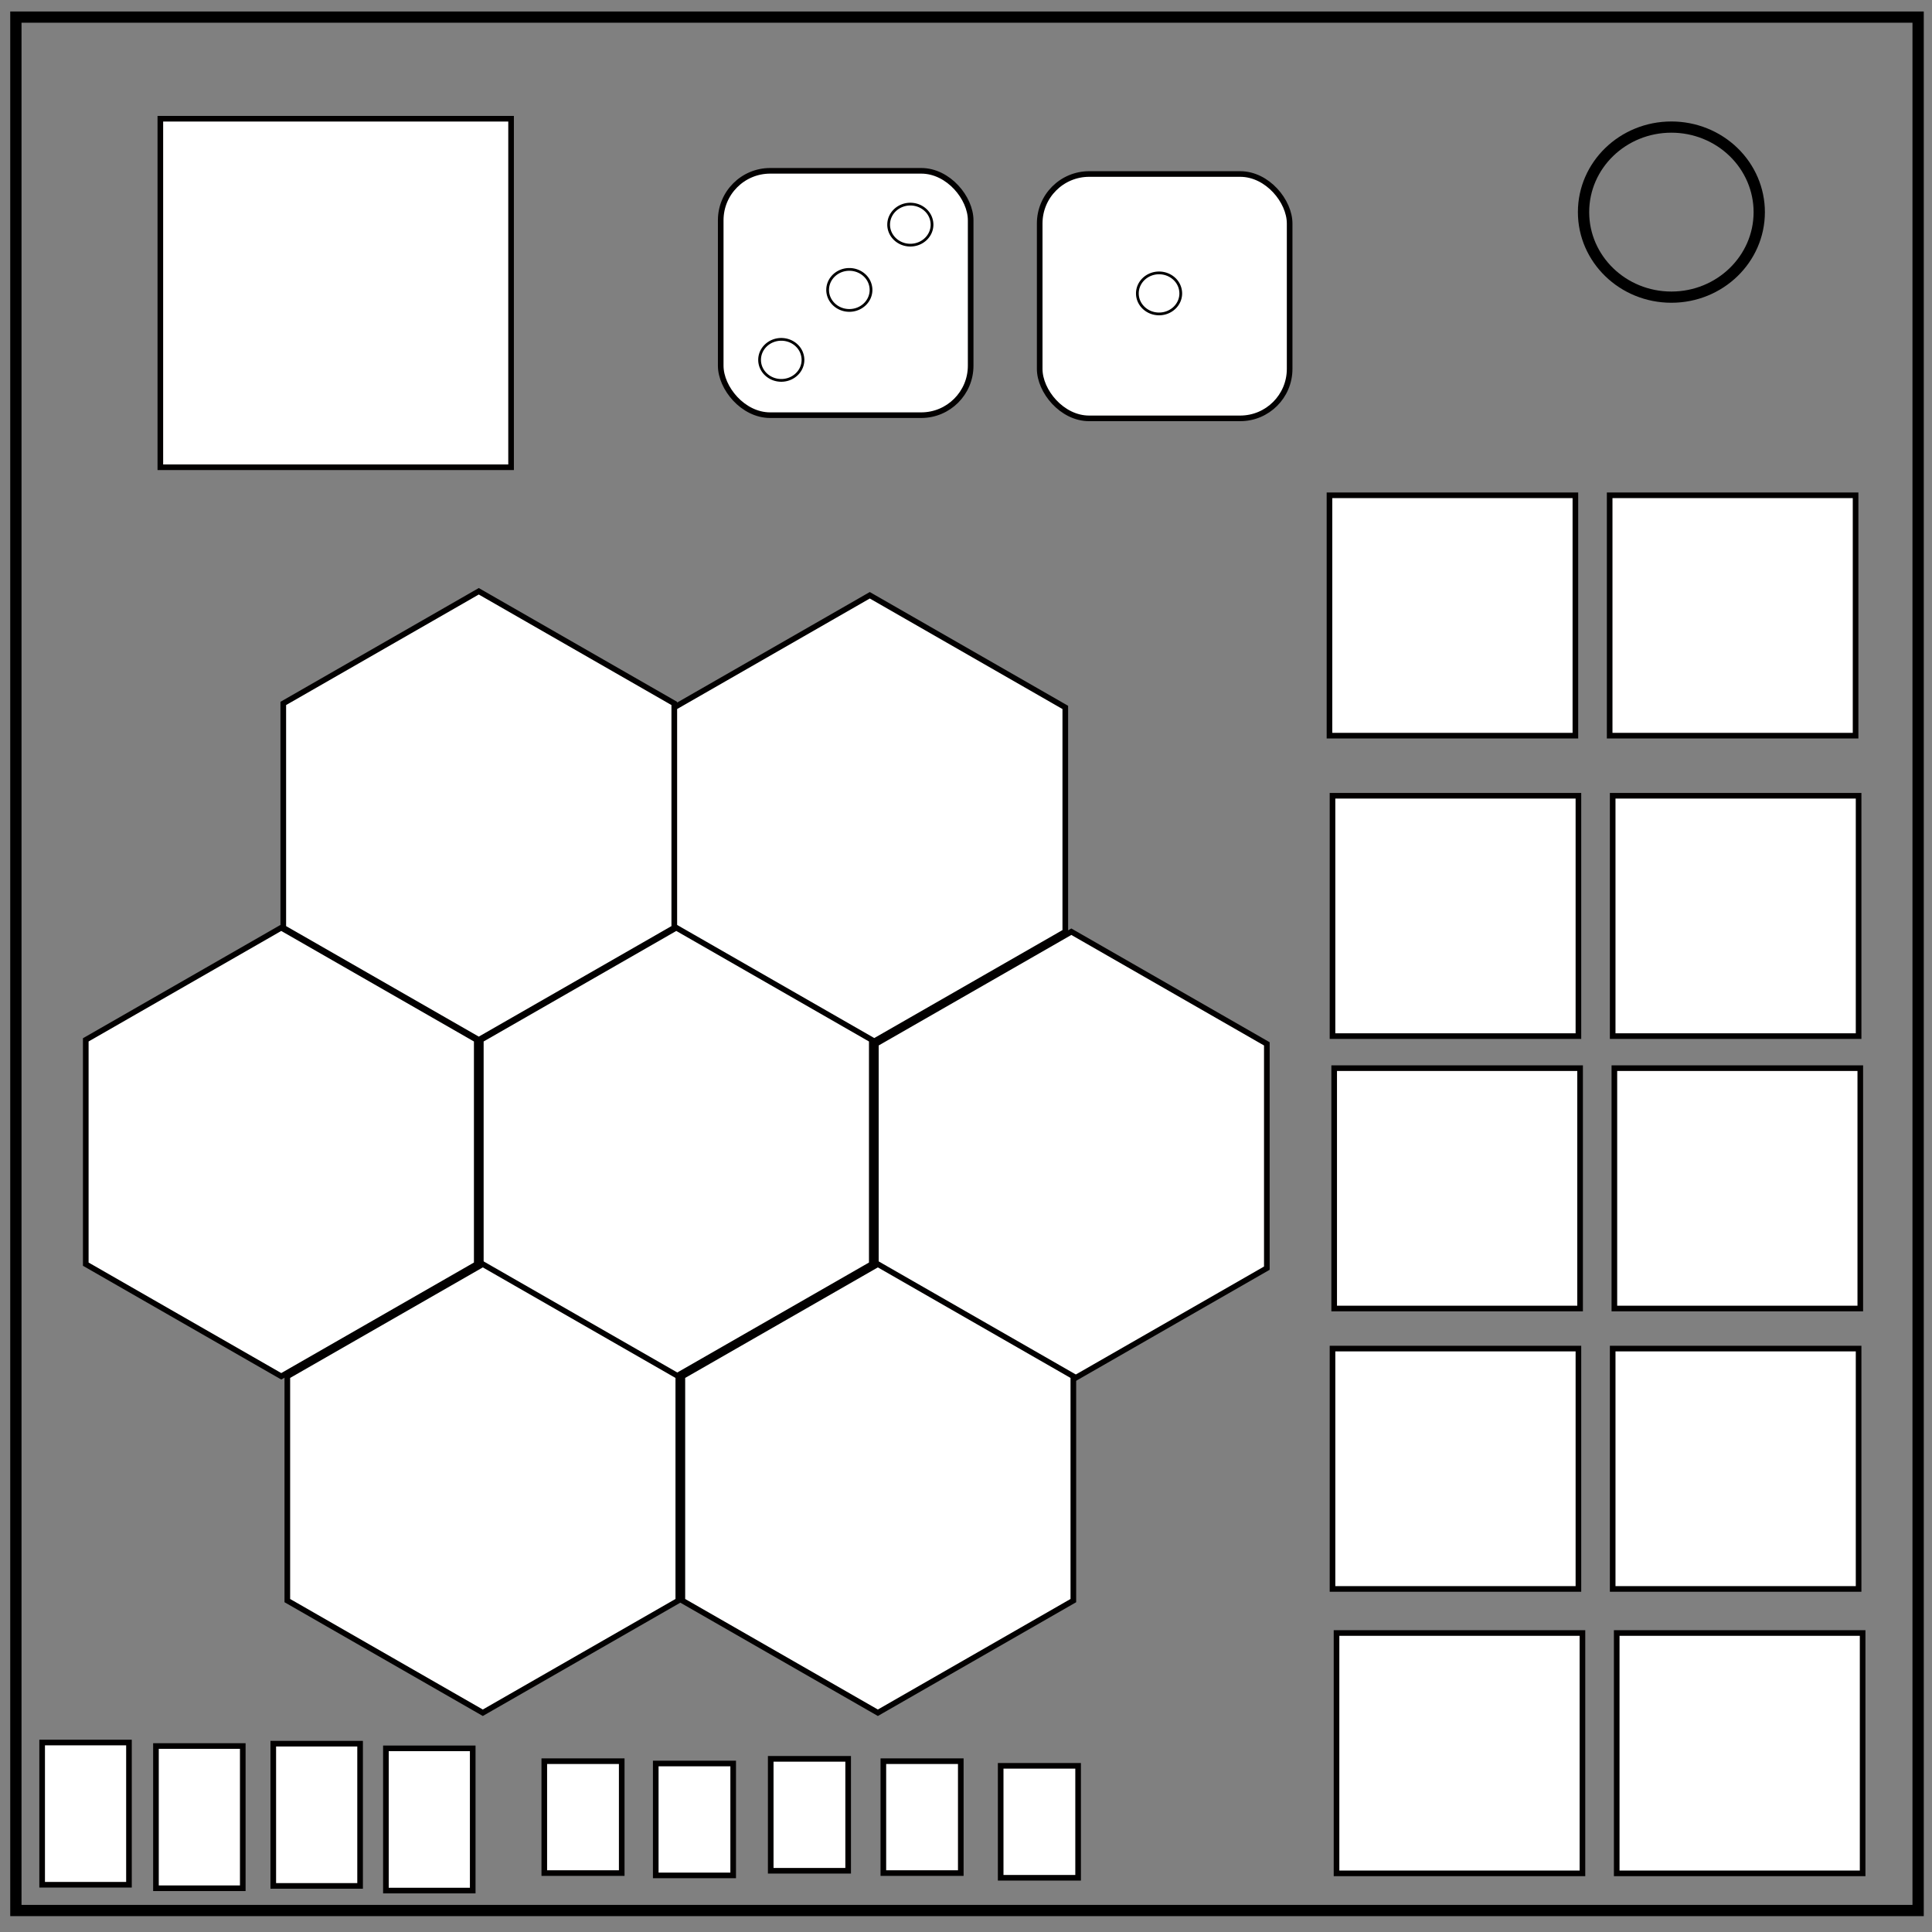
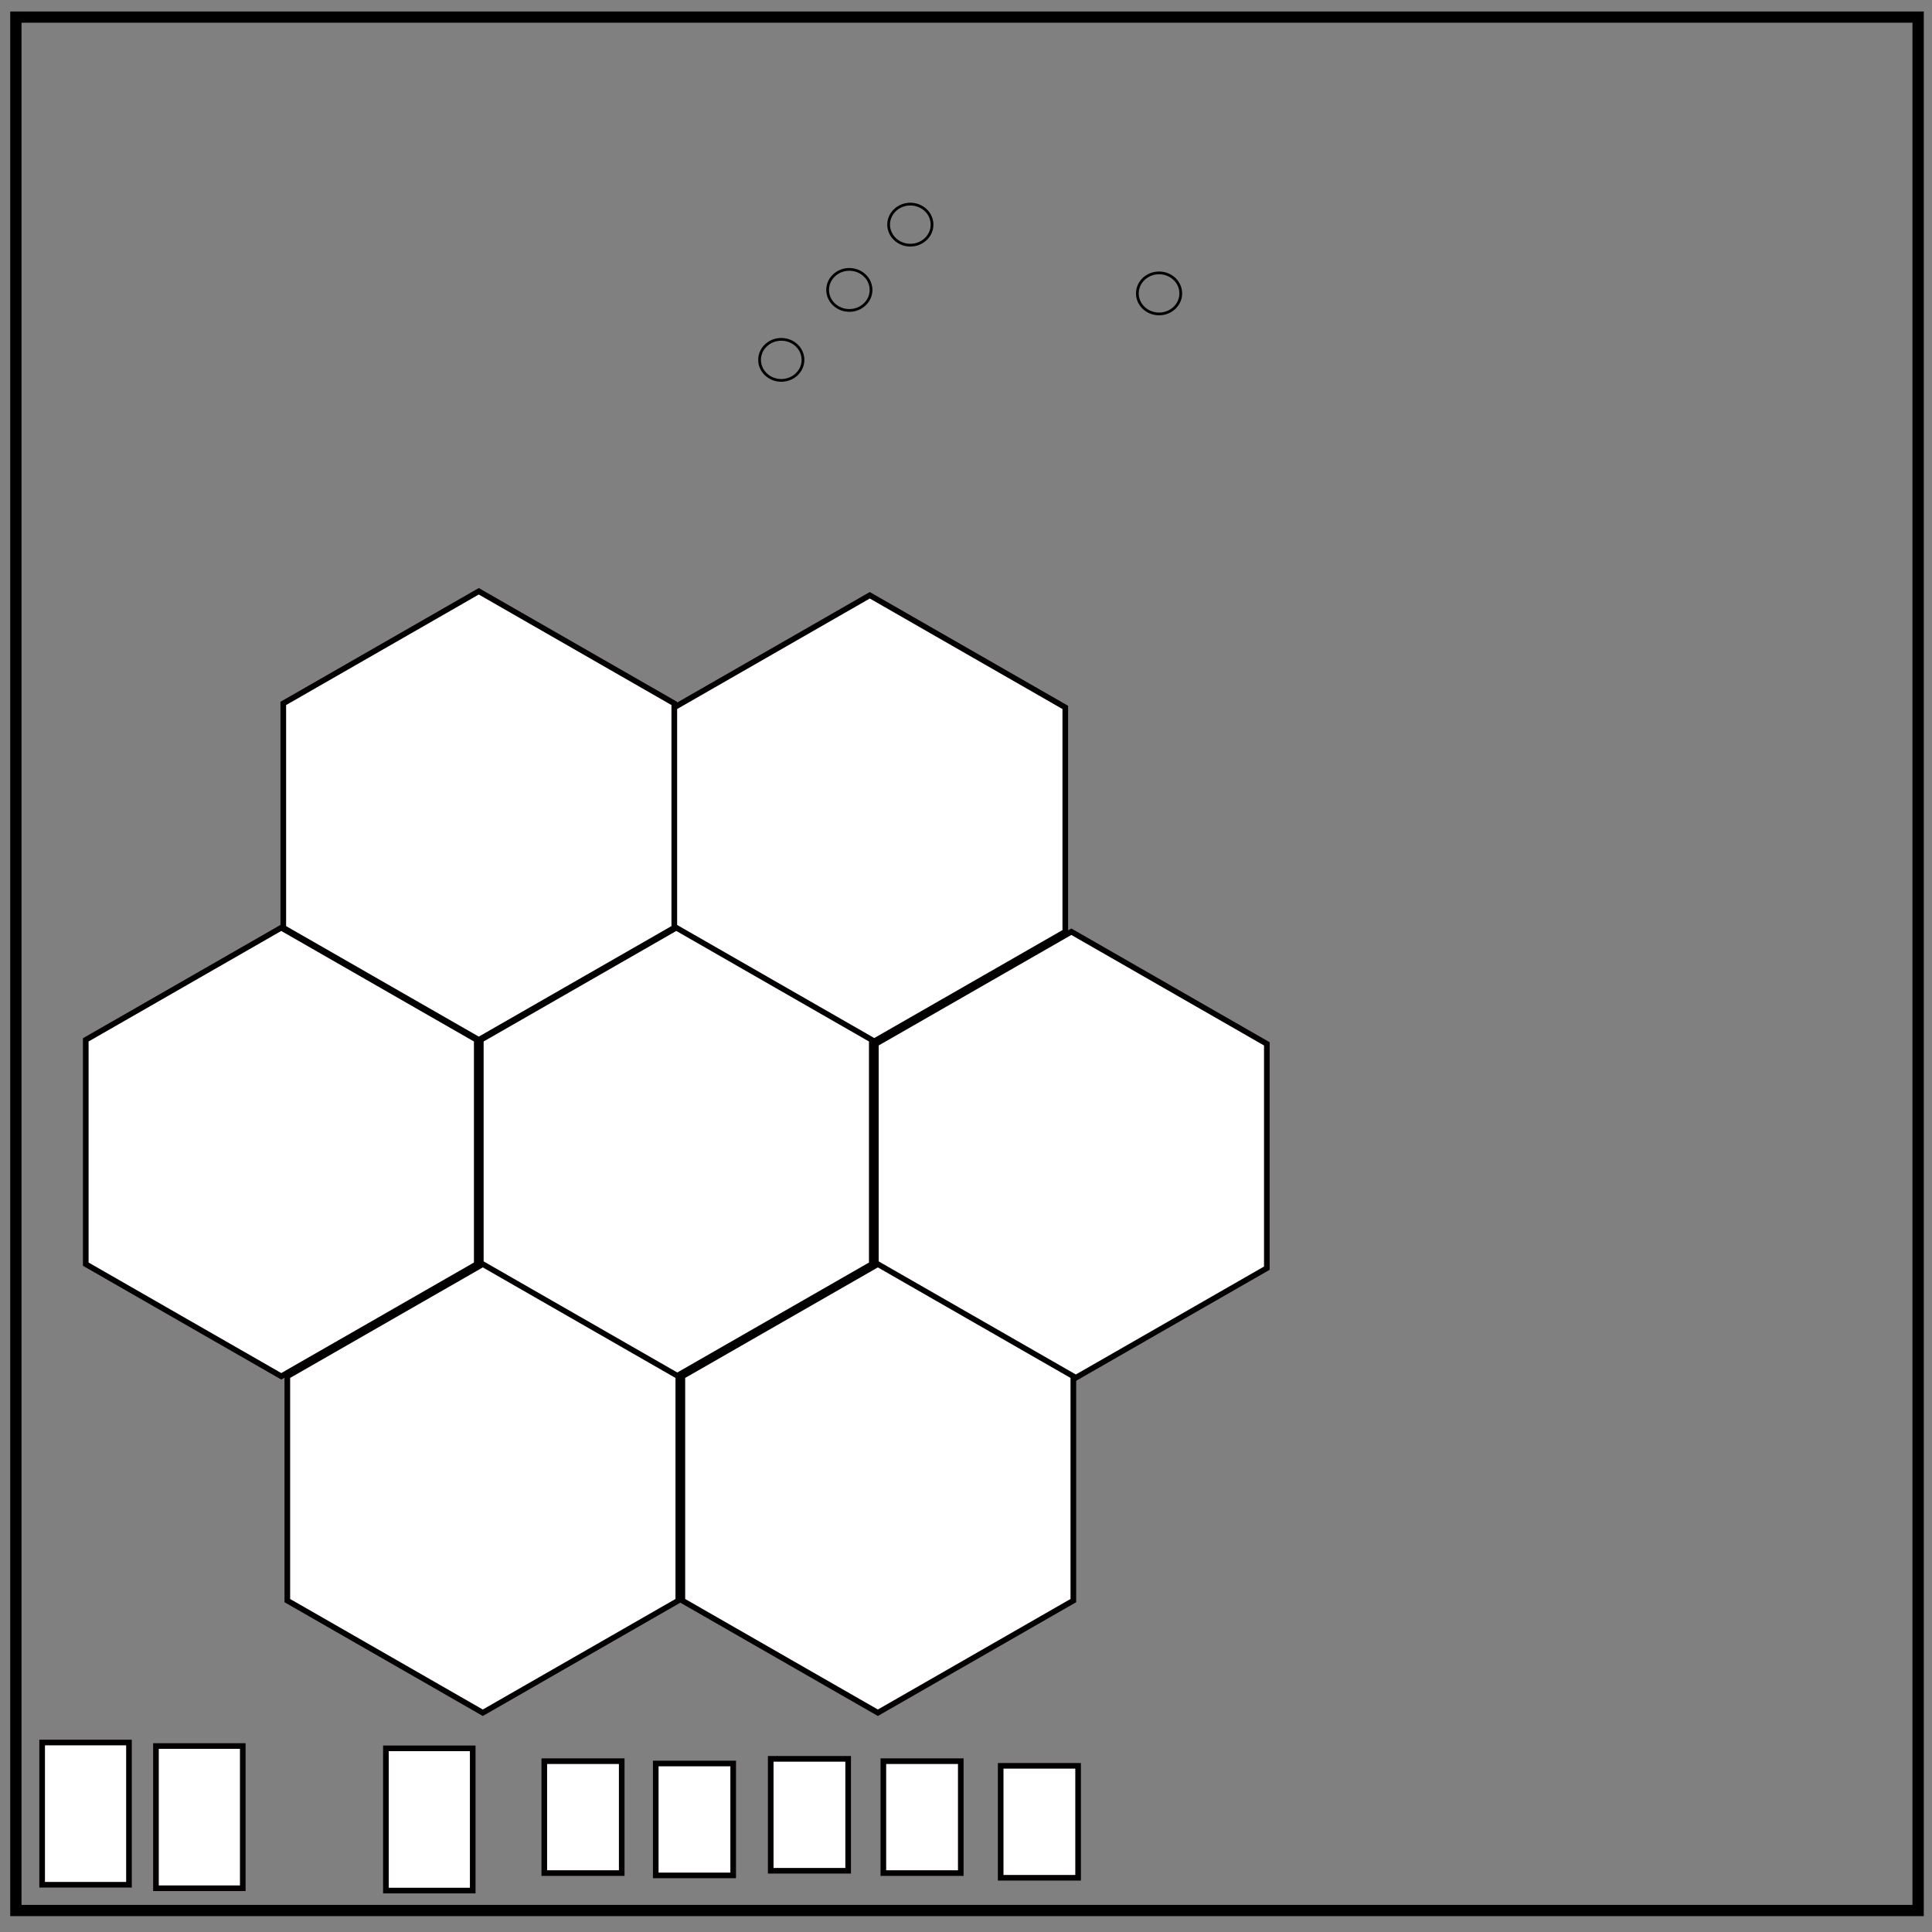
<svg xmlns="http://www.w3.org/2000/svg" width="348mm" height="348mm" viewBox="0 0 348 348">
  <rect x="0" y="0" width="348" height="348" fill="#808080" stroke="none" />
  <g transform="translate(0 51)">
    <g fill="none" stroke="#000" stroke-width="2">
      <path d="M5.079 5.776h336.913v337.67H5.08z" transform="matrix(1.017 0 0 1.01 -2.306 -53.753)" />
-       <path d="M282.734 40.554c0-8.376 6.966-15.165 15.56-15.165 4.126 0 8.084 1.597 11.001 4.441 2.918 2.844 4.558 6.702 4.558 10.724 0 8.376-6.966 15.165-15.56 15.165-8.593 0-15.559-6.79-15.559-15.165z" transform="matrix(1.017 0 0 1.01 -2.306 -53.753)" />
    </g>
-     <path fill="#fff" stroke="#020000" stroke-width="1.013" d="M28.882-29.613h63.176v62.777H28.882zM239.47 38.215h44.296V81.51H239.47zM289.939 38.215h44.296V81.51h-44.296zM240.015 92.334h44.296v43.295h-44.296zM290.483 92.334h44.296v43.295h-44.296zM240.318 141.401h44.296v43.295h-44.296zM290.787 141.401h44.296v43.295h-44.296zM240.015 191.911h44.296v43.295h-44.296zM290.483 191.911h44.296v43.295h-44.296zM240.741 243.143h44.296v43.295h-44.296zM291.209 243.143h44.296v43.295h-44.296z" />
    <path d="M96.165 155.034l-20.46-11.813v-23.627l20.46-11.813 20.462 11.813v23.627zM55.241 154.612L34.78 142.8v-23.626l20.461-11.814 20.461 11.814v23.626zM34.568 190.052l-20.461-11.813v-23.627l20.46-11.813 20.462 11.813v23.627z" transform="matrix(1.721 0 0 1.71 -8.83 -128.083)" fill="#fff" stroke="#020000" stroke-width=".591" />
    <path d="M75.914 190.052l-20.46-11.813v-23.627l20.46-11.813 20.461 11.813v23.627zM117.26 190.474L96.8 178.66v-23.627l20.46-11.813 20.462 11.813v23.627z" transform="matrix(1.721 0 0 1.71 -8.83 -128.083)" fill="#fff" stroke="#020000" stroke-width=".591" />
    <path d="M55.663 225.492l-20.461-11.814v-23.626l20.461-11.813 20.461 11.813v23.626zM97.01 225.492l-20.462-11.814v-23.626l20.461-11.813 20.461 11.813v23.626z" transform="matrix(1.721 0 0 1.71 -8.83 -128.083)" fill="#fff" stroke="#020000" stroke-width=".591" />
-     <rect width="45.022" height="44.016" x="129.819" y="-20.232" ry="8.909" fill="#fff" stroke="#020000" stroke-width="1.013" />
-     <rect width="45.022" height="44.016" x="187.274" y="-19.657" ry="8.909" fill="#fff" stroke="#020000" stroke-width="1.013" />
    <rect width="15.638" height="25.619" x="7.592" y="262.87" ry="0" fill="#fff" stroke="#020000" stroke-width="1.013" />
    <rect width="15.638" height="25.619" x="28.091" y="263.5" ry="0" fill="#fff" stroke="#020000" stroke-width="1.013" />
-     <rect width="15.638" height="25.619" x="49.224" y="263.08" ry="0" fill="#fff" stroke="#020000" stroke-width="1.013" />
    <rect width="15.638" height="25.619" x="69.511" y="263.92" ry="0" fill="#fff" stroke="#020000" stroke-width="1.013" />
    <path fill="#fff" stroke="#020000" stroke-width="1.013" d="M98.04 266.23h13.948v20.159H98.04zM118.116 266.65h13.948v20.159h-13.948zM138.826 265.81h13.948v20.159h-13.948zM159.114 266.23h13.948v20.159h-13.948zM180.246 267.07h13.948v20.159h-13.948z" />
    <path d="M204.868 1.851c0-2.04 1.75-3.694 3.908-3.694 1.036 0 2.03.39 2.762 1.082a3.595 3.595 0 011.145 2.612c0 2.04-1.75 3.694-3.908 3.694-2.157 0-3.907-1.654-3.907-3.694zM149.078 1.221c0-2.04 1.75-3.694 3.907-3.694 1.036 0 2.03.39 2.763 1.082a3.595 3.595 0 011.144 2.612c0 2.04-1.749 3.694-3.907 3.694s-3.907-1.654-3.907-3.694zM160.067-10.538c0-2.04 1.75-3.694 3.907-3.694 1.036 0 2.03.389 2.763 1.082a3.595 3.595 0 011.144 2.612c0 2.04-1.749 3.694-3.907 3.694s-3.907-1.654-3.907-3.694zM136.821 13.82c0-2.04 1.75-3.693 3.907-3.693 1.036 0 2.03.389 2.763 1.082a3.595 3.595 0 011.144 2.612c0 2.04-1.749 3.694-3.907 3.694s-3.907-1.654-3.907-3.694z" fill="none" stroke="#000" stroke-width=".495" />
  </g>
</svg>